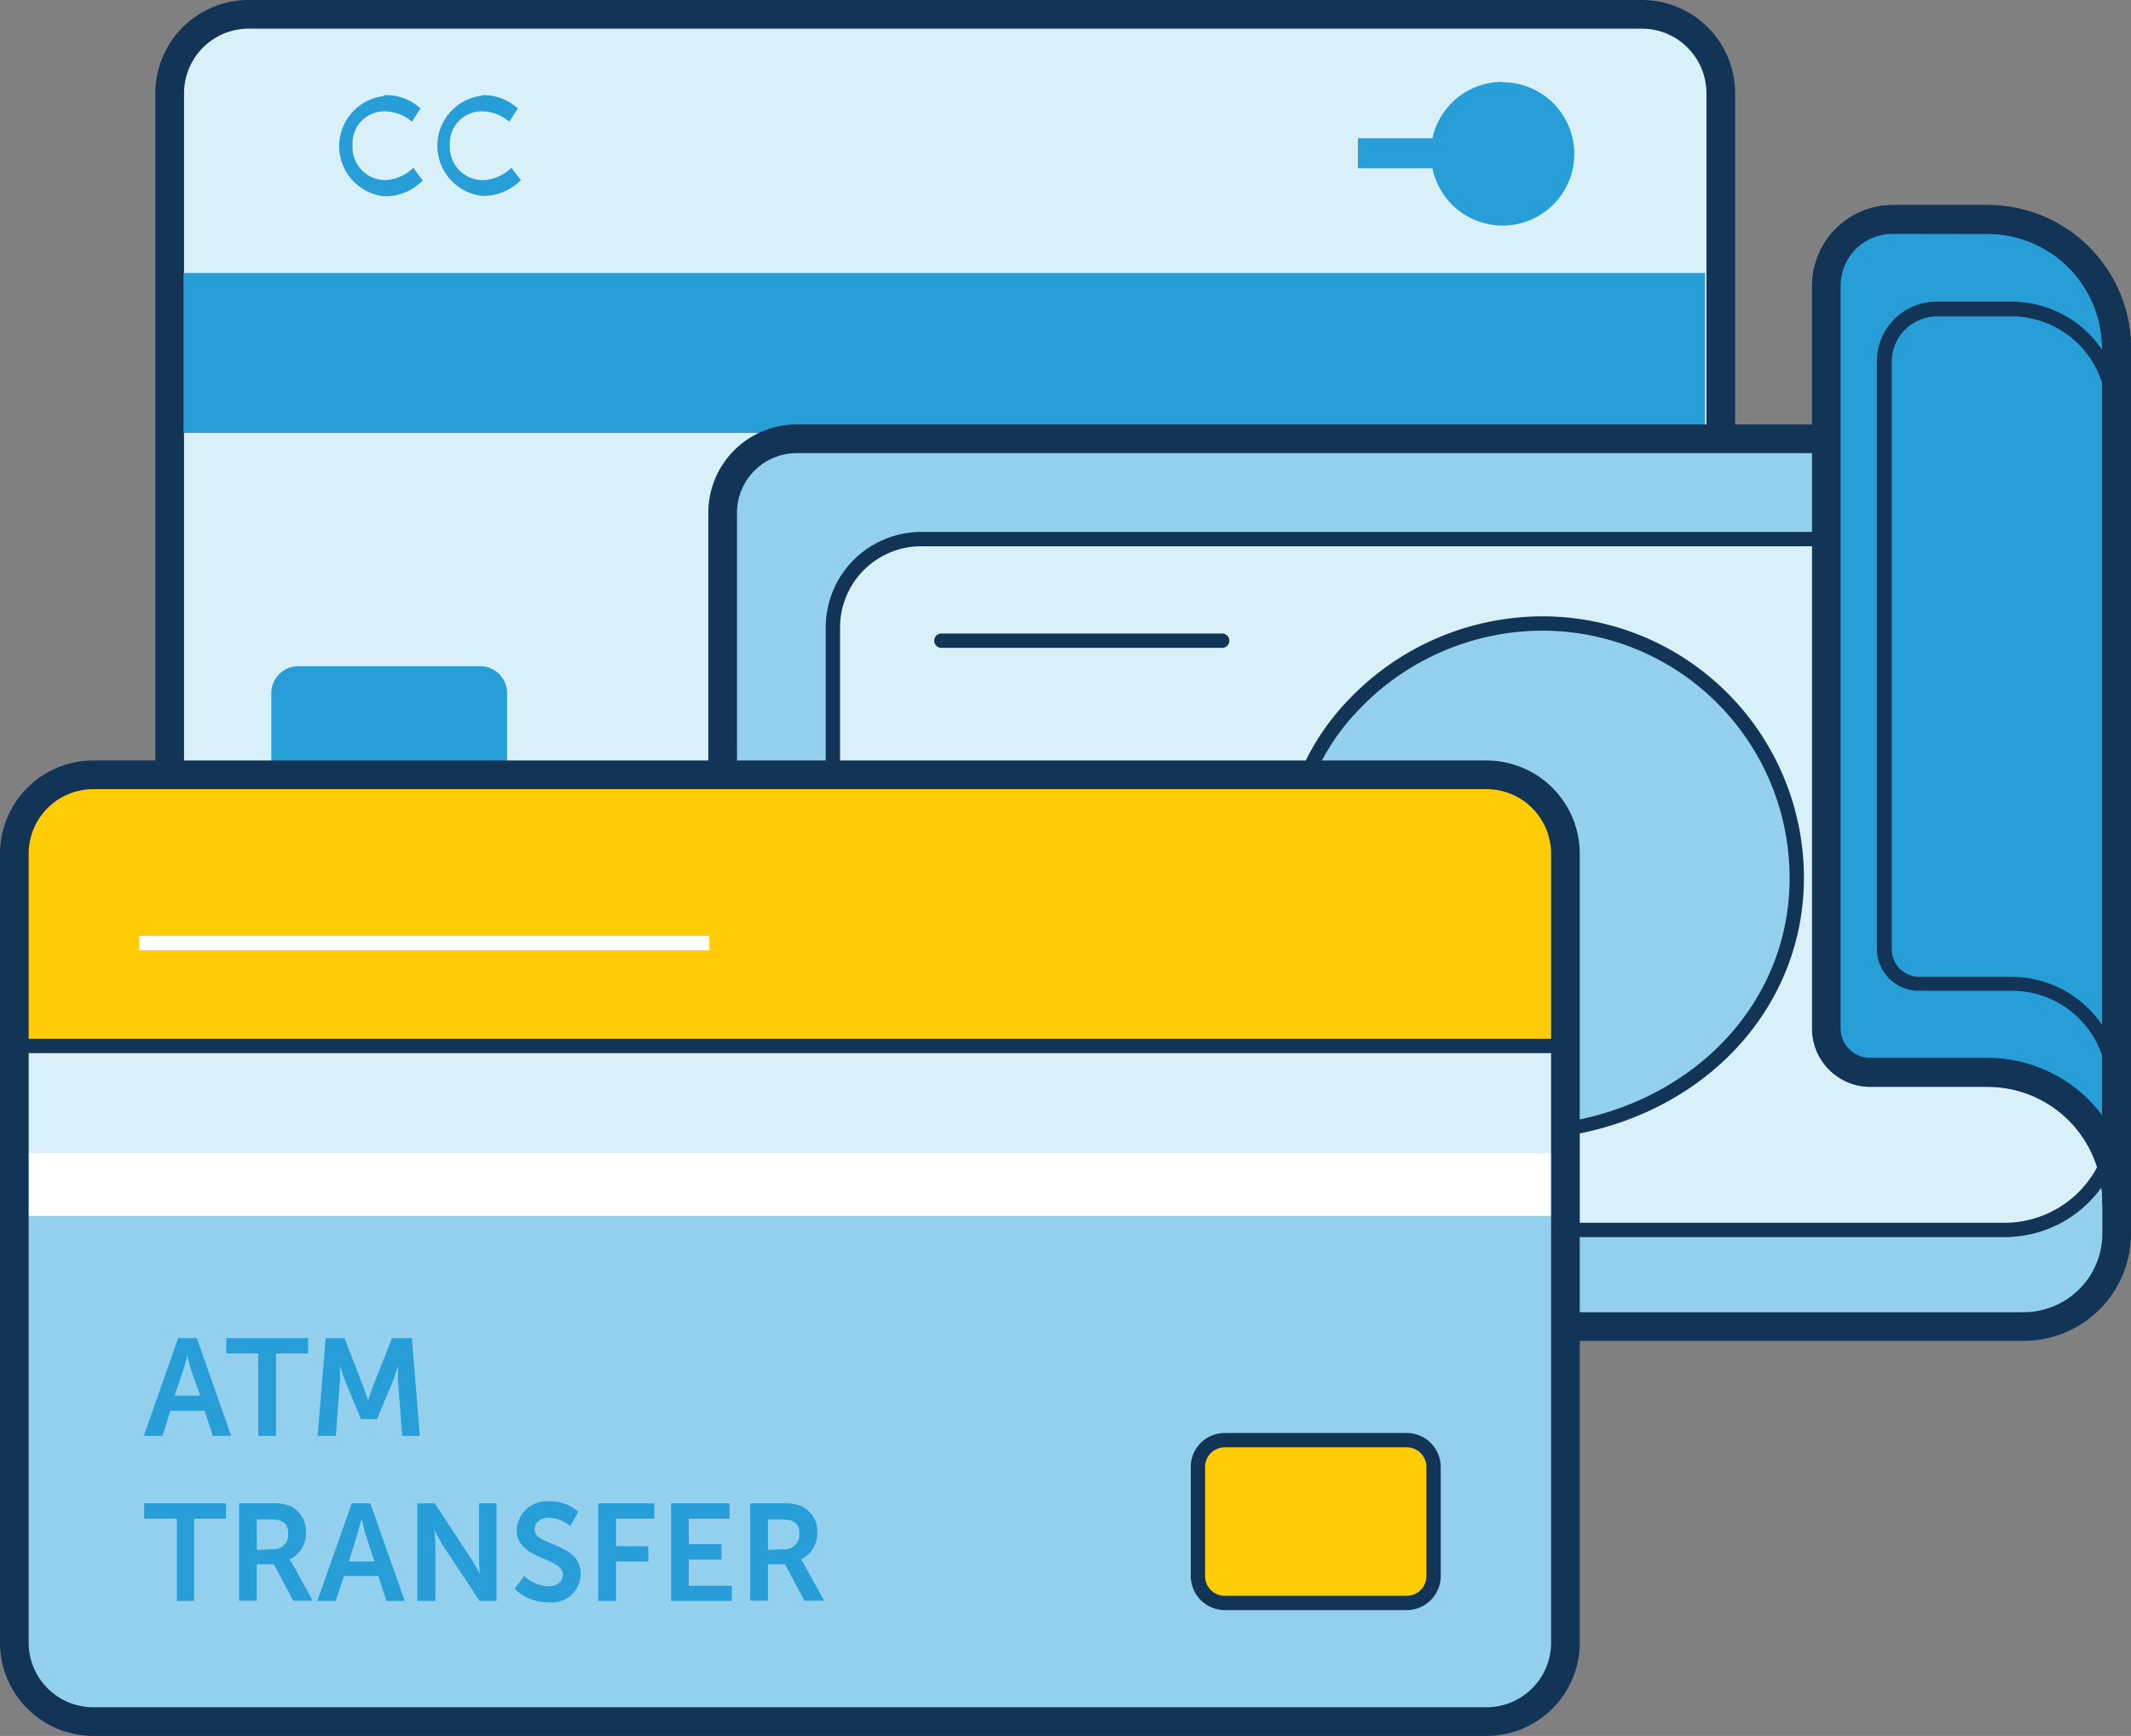
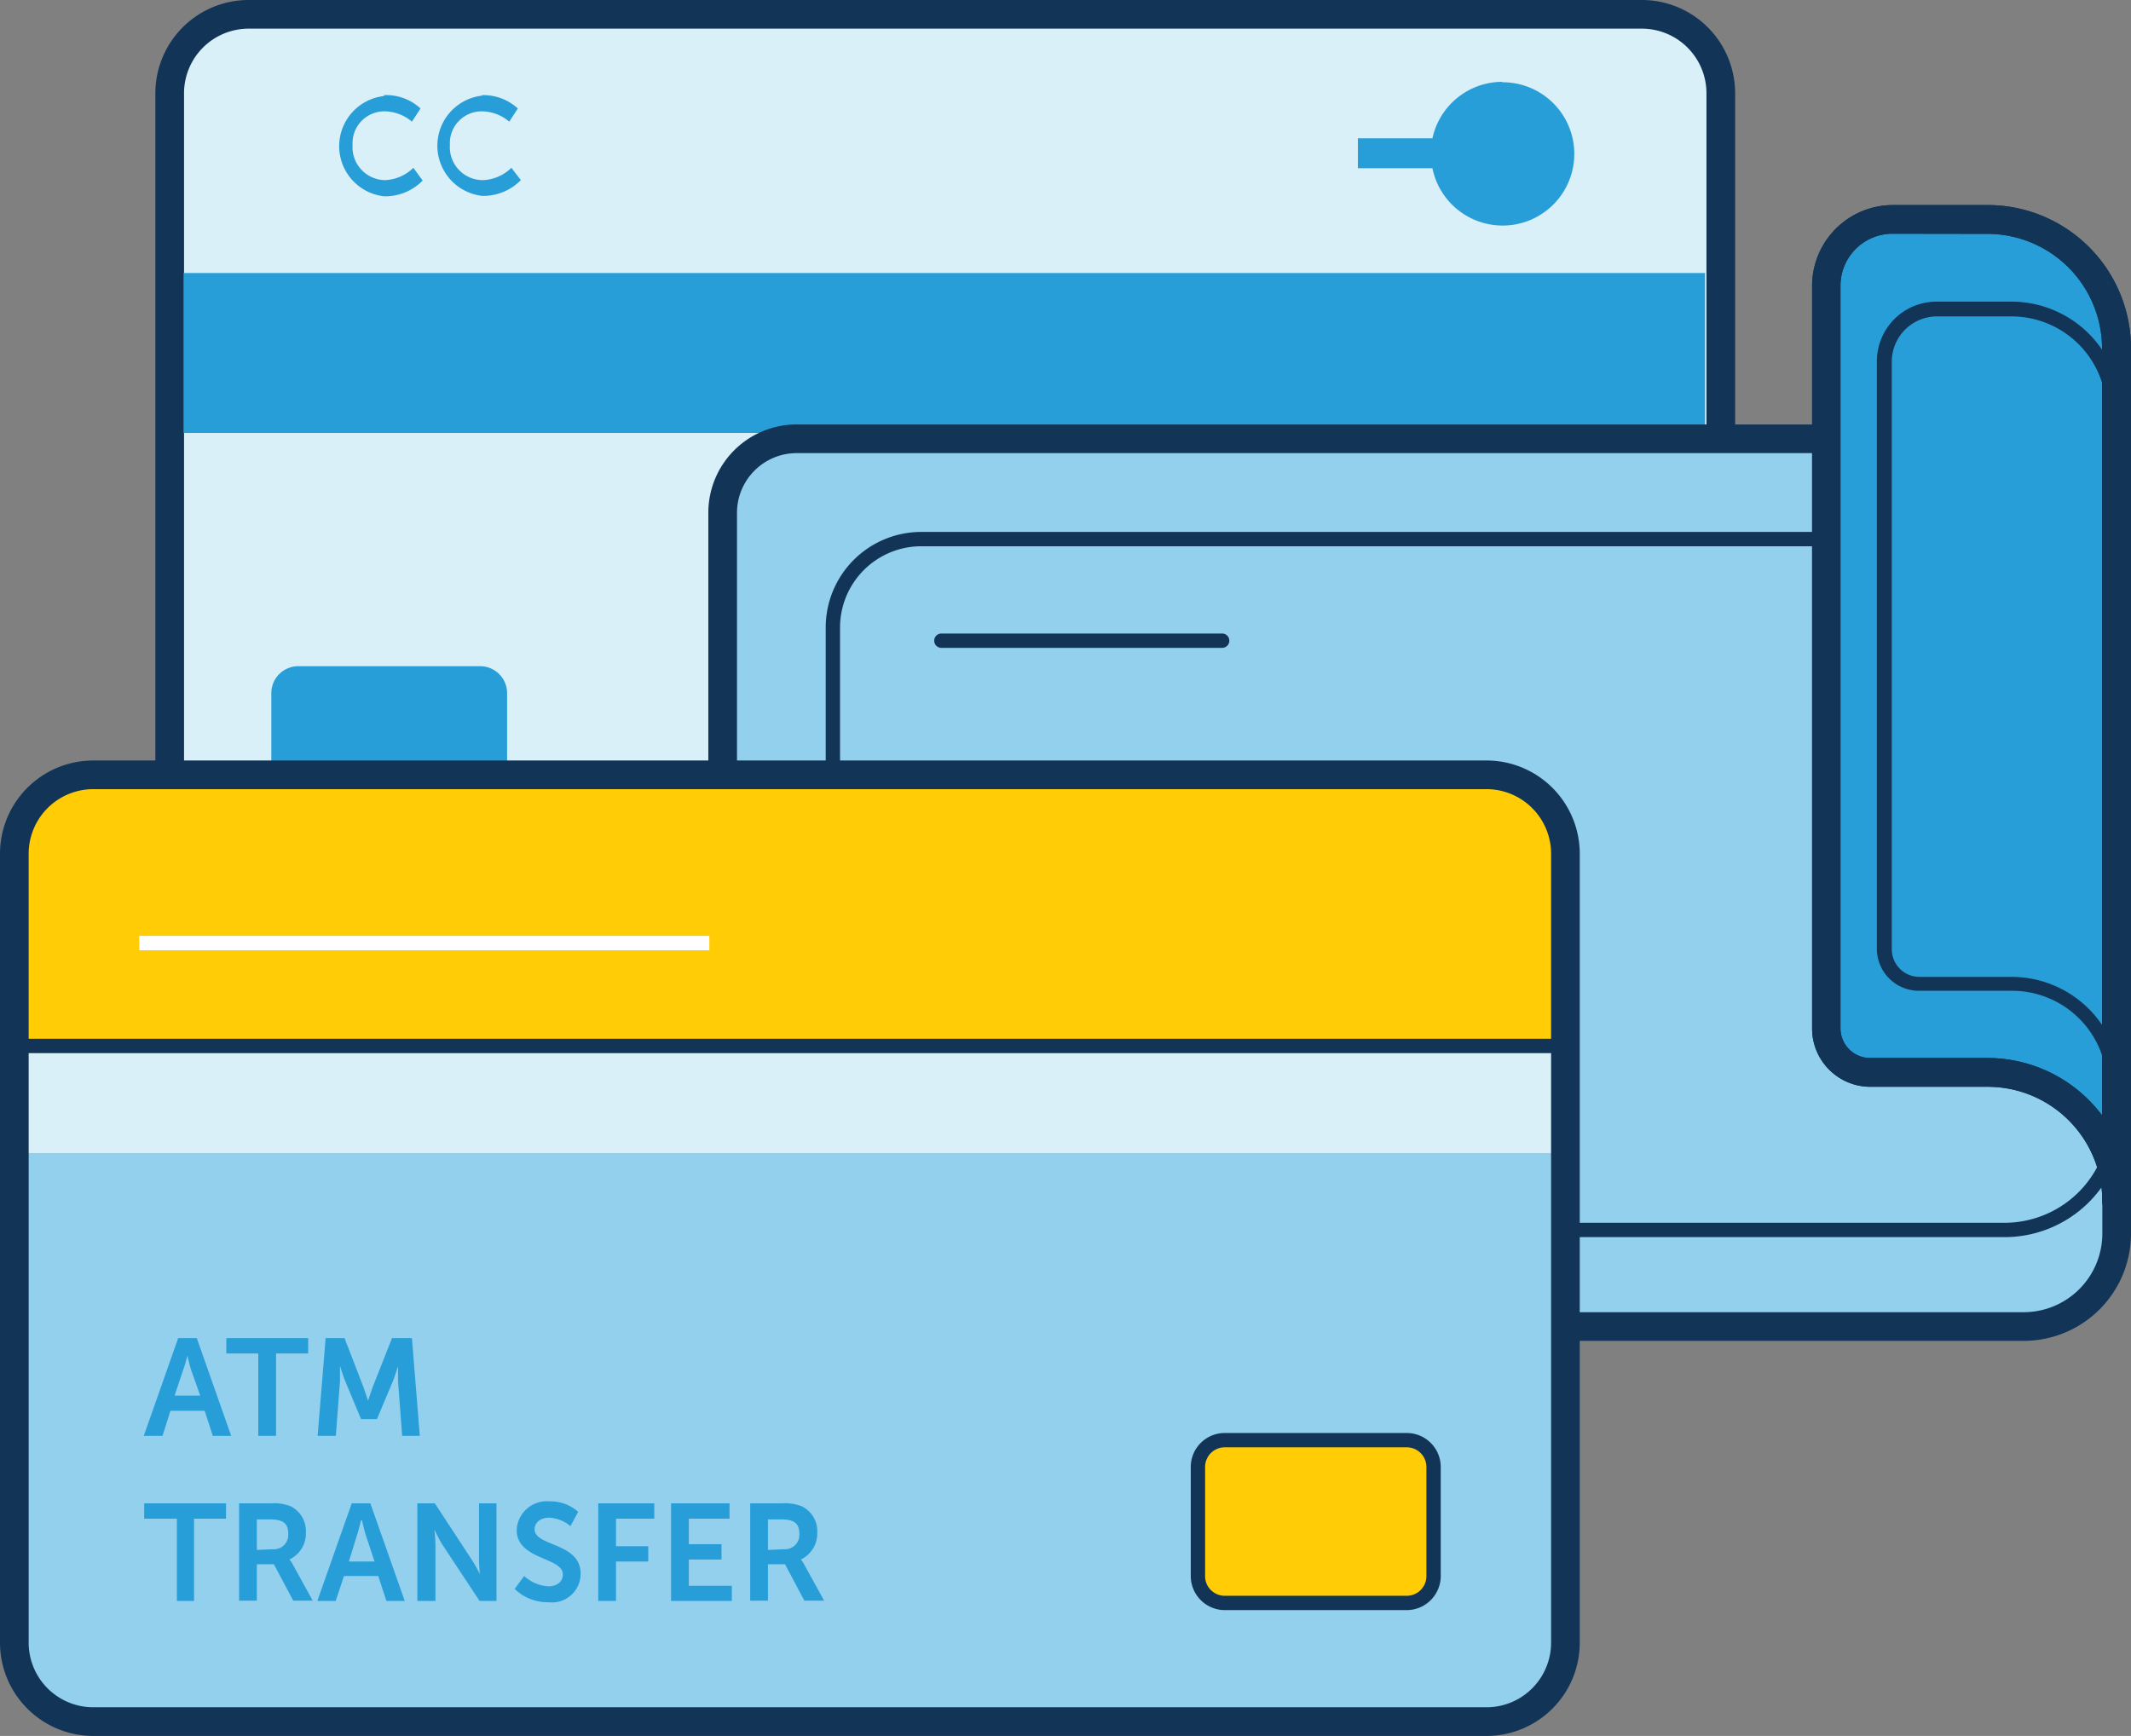
<svg xmlns="http://www.w3.org/2000/svg" width="148.68" height="121.14" viewBox="0 0 148.68 121.14">
  <rect x="0" y="0" width="148.68" height="121.14" fill="#808080" stroke="none" />
  <rect width="108.22" height="66.07" x="11.88" y="1" fill="#d9f0f9" rx="5.5" />
  <path fill="#123456" d="M114.6 68.07H17.34a6.51 6.51 0 0 1-6.5-6.5V6.5a6.51 6.51 0 0 1 6.5-6.5h97.22a6.51 6.51 0 0 1 6.5 6.5v55.07a6.51 6.51 0 0 1-6.46 6.5ZM17.34 2a4.51 4.51 0 0 0-4.5 4.5v55.07a4.51 4.51 0 0 0 4.5 4.5h97.22a4.51 4.51 0 0 0 4.5-4.5V6.5a4.51 4.51 0 0 0-4.5-4.5Z" />
  <path fill="#d9f0f9" d="M23.48 38.68h69.37v3.59H23.48z" />
  <path fill="#289ed8" d="M12.81 19.05h106.15v11.16H12.81zM26.77 6.64a3.52 3.52 0 0 1 2.57.93l-.6.92a3 3 0 0 0-1.86-.72 2.22 2.22 0 0 0-2.28 2.34 2.3 2.3 0 0 0 2.24 2.46 3 3 0 0 0 2-.86l.65.89a3.67 3.67 0 0 1-2.68 1.1 3.52 3.52 0 0 1 0-7ZM33.61 6.64a3.55 3.55 0 0 1 2.52.93l-.6.92a3 3 0 0 0-1.86-.72 2.22 2.22 0 0 0-2.28 2.34 2.3 2.3 0 0 0 2.29 2.46 3 3 0 0 0 2-.86l.66.86a3.67 3.67 0 0 1-2.68 1.1 3.52 3.52 0 0 1 0-7ZM20.81 46.49H33.5a1.88 1.88 0 0 1 1.88 1.88V56a1.87 1.87 0 0 1-1.87 1.87h-12.7A1.88 1.88 0 0 1 18.93 56v-7.63a1.88 1.88 0 0 1 1.88-1.88ZM104.81 5.71a5 5 0 0 0-4.87 3.94h-5.2v2.09h5.2a5 5 0 1 0 4.87-6Z" />
  <path fill="#92d0ee" d="M55.58 30.62h86.95a5.15 5.15 0 0 1 5.15 5.15v50.29a6.49 6.49 0 0 1-6.49 6.49H55.58a5.15 5.15 0 0 1-5.15-5.15V35.78a5.15 5.15 0 0 1 5.15-5.16Z" />
  <path fill="#123456" d="M141.19 93.57H55.58a6.16 6.16 0 0 1-6.16-6.15V35.78a6.16 6.16 0 0 1 6.16-6.16h86.94a6.16 6.16 0 0 1 6.16 6.16v50.28a7.49 7.49 0 0 1-7.49 7.51ZM55.58 31.62a4.17 4.17 0 0 0-4.16 4.16v51.61a4.16 4.16 0 0 0 4.16 4.18h85.61a5.49 5.49 0 0 0 5.49-5.48V35.78a4.16 4.16 0 0 0-4.16-4.16Z" />
-   <path fill="#d9f0f9" d="M139.74 85.83H64.09a6.18 6.18 0 0 1-6-6.2V43.78a6.16 6.16 0 0 1 6.16-6.16h77.24a6.16 6.16 0 0 1 6.17 6.16v34.26a7.84 7.84 0 0 1-7.92 7.79Z" />
  <path fill="#123456" d="M139.74 86.33H64.09a6.64 6.64 0 0 1-6.48-6.7V43.78a6.67 6.67 0 0 1 6.66-6.66h77.24a6.67 6.67 0 0 1 6.67 6.66v34.26a8.32 8.32 0 0 1-8.44 8.29ZM64.27 38.12a5.67 5.67 0 0 0-5.66 5.66v35.85a5.71 5.71 0 0 0 5.49 5.7h75.64a7.33 7.33 0 0 0 7.44-7.29V43.78a5.67 5.67 0 0 0-5.67-5.66Z" />
  <path fill="#92d0ee" d="M125.34 61.24c0 9.79-8 16.84-17.73 17.73-6.65.6-17.22-7.84-17.73-17.73s7.94-17.73 17.73-17.73a17.73 17.73 0 0 1 17.73 17.73Z" />
-   <path fill="#123456" d="M106.93 79.5c-3.12 0-6.89-1.68-10.24-4.59-4.38-3.8-7-8.77-7.29-13.64a16.74 16.74 0 0 1 4.71-12.46 18.71 18.71 0 0 1 13.52-5.8 18.25 18.25 0 0 1 18.23 18.23c0 9.6-7.65 17.27-18.19 18.23-.24.02-.49.03-.74.03Zm.7-35.49a17.73 17.73 0 0 0-12.8 5.49 15.73 15.73 0 0 0-4.43 11.71c.24 4.61 2.77 9.33 6.94 13 3.38 2.93 7.31 4.57 10.24 4.31 10-.91 17.28-8.16 17.28-17.23a17.25 17.25 0 0 0-17.23-17.28Z" />
  <path fill="#289ed8" d="M138.66 15.31h-6.62a4.63 4.63 0 0 0-4.63 4.63v51.82a3.07 3.07 0 0 0 3.07 3.07h8.18a9 9 0 0 1 9 9V24.32a9 9 0 0 0-9-9.01Z" />
  <path fill="#123456" d="M147.68 84.84a1 1 0 0 1-1-1 8 8 0 0 0-8-8h-8.18a4.07 4.07 0 0 1-4.07-4.07V19.94a5.64 5.64 0 0 1 5.63-5.63h6.62a10 10 0 0 1 10 10v59.53a1 1 0 0 1-1 1Zm-15.64-68.53a3.63 3.63 0 0 0-3.63 3.63v51.82a2.07 2.07 0 0 0 2.07 2.07h8.18a10 10 0 0 1 8 4V24.32a8 8 0 0 0-8-8Z" />
-   <path fill="#289ed8" d="M141.34 21.57h-5.23a3.66 3.66 0 0 0-3.66 3.66v41a2.42 2.42 0 0 0 2.42 2.43h6.47a7.13 7.13 0 0 1 7.13 7.12V28.7a7.13 7.13 0 0 0-7.13-7.13Z" />
  <path fill="#123456" d="M147.51 76.26a.5.5 0 0 1-.5-.5 6.63 6.63 0 0 0-6.67-6.62h-6.47a2.93 2.93 0 0 1-2.92-2.93v-41a4.16 4.16 0 0 1 4.16-4.16h5.23a7.63 7.63 0 0 1 7.63 7.62v47.09a.5.5 0 0 1-.46.5Zm-12.36-54.18a3.16 3.16 0 0 0-3.16 3.16v41a1.93 1.93 0 0 0 1.92 1.93h6.43a7.63 7.63 0 0 1 6.63 3.85V28.7a6.63 6.63 0 0 0-6.63-6.62Z" />
  <path fill="#289ed8" d="M65.68 44.71h19.59" />
  <path fill="#123456" d="M85.27 45.21H65.68a.5.5 0 0 1 0-1h19.59a.5.5 0 0 1 0 1ZM147.68 84.84a1 1 0 0 1-1-1 8 8 0 0 0-8-8h-8.18a4.07 4.07 0 0 1-4.07-4.07V19.94a5.64 5.64 0 0 1 5.63-5.63h6.62a10 10 0 0 1 10 10v59.53a1 1 0 0 1-1 1Zm-15.64-68.53a3.63 3.63 0 0 0-3.63 3.63v51.82a2.07 2.07 0 0 0 2.07 2.07h8.18a10 10 0 0 1 8 4V24.32a8 8 0 0 0-8-8Z" />
  <rect width="108.22" height="66.07" x="1" y="54.07" fill="#93d0ed" rx="5.5" />
-   <path fill="#fff" d="M102.64 64.73H7.58A6.59 6.59 0 0 0 1 71.31v13.54h108.22V71.31a6.59 6.59 0 0 0-6.58-6.58Z" />
  <path fill="#d9f0f9" d="M102.64 61.57H7.58A6.58 6.58 0 0 0 1 68.14v12.32h108.22V68.12a6.58 6.58 0 0 0-6.58-6.55Z" />
  <path fill="#ffcc05" d="M102.64 54.07H7.58A6.59 6.59 0 0 0 1 60.65v12.34h108.22V60.65a6.59 6.59 0 0 0-6.58-6.58Z" />
  <path fill="#123456" d="M109.22 73.49H1a.5.5 0 0 1-.5-.5V60.65a7.09 7.09 0 0 1 7.08-7.08h95.06a7.09 7.09 0 0 1 7.08 7.08v12.34a.5.5 0 0 1-.5.5Zm-107.72-1h107.22V60.65a6.09 6.09 0 0 0-6.08-6.08H7.58a6.09 6.09 0 0 0-6.08 6.08Z" />
  <path fill="#123456" d="M103.72 121.14H6.5a6.51 6.51 0 0 1-6.5-6.5V59.57a6.51 6.51 0 0 1 6.5-6.5h97.22a6.51 6.51 0 0 1 6.5 6.5v55.07a6.51 6.51 0 0 1-6.5 6.5ZM6.5 55.07a4.51 4.51 0 0 0-4.5 4.5v55.07a4.51 4.51 0 0 0 4.5 4.5h97.22a4.51 4.51 0 0 0 4.5-4.5V59.57a4.51 4.51 0 0 0-4.5-4.5Z" />
  <path fill="#289ed8" d="M14.28 98.45h-2.39l-.55 1.75h-1.31l2.4-6.82h1.3l2.4 6.82h-1.28Zm-1.2-3.88s-.16.67-.29 1l-.61 1.82h1.79l-.63-1.77c-.12-.38-.26-1-.26-1ZM18.02 94.45h-2.23v-1.07h5.71v1.07h-2.24v5.75h-1.24ZM22.72 93.38h1.32l1.3 3.37c.15.41.34 1 .34 1s.19-.59.34-1l1.33-3.37h1.39l.55 6.82h-1.23l-.29-3.81v-1.06s-.2.66-.36 1.06l-1.11 2.64h-1.11l-1.1-2.64c-.16-.4-.37-1.07-.37-1.07v1.07l-.29 3.81h-1.27ZM12.34 105.98h-2.28v-1.07h5.71v1.07h-2.23v5.74h-1.2ZM16.68 104.91h2.2a3.24 3.24 0 0 1 1.37.19 1.93 1.93 0 0 1 1.09 1.86 2 2 0 0 1-1.15 1.87 1.32 1.32 0 0 1 .23.33l1.4 2.54h-1.36l-1.35-2.54h-1.19v2.54h-1.24Zm2.35 3.2a1 1 0 0 0 1.08-1.08c0-.65-.28-1-1.25-1h-.94v2.13ZM26.39 109.98H24l-.58 1.74h-1.28l2.4-6.81h1.3l2.4 6.81h-1.28Zm-1.2-3.89s-.16.67-.29 1.06l-.56 1.82h1.79l-.6-1.82c-.13-.39-.27-1.06-.27-1.06ZM29.12 104.91h1.22l2.58 3.94a9.41 9.41 0 0 1 .56 1s-.06-.65-.06-1v-3.94h1.22v6.81h-1.18l-2.59-3.92a10.16 10.16 0 0 1-.56-1.06s.07.66.07 1.06v3.92h-1.26ZM36.57 109.98a2.73 2.73 0 0 0 1.7.72c.52 0 1-.27 1-.83 0-1.22-3.22-1-3.22-3.1a2.1 2.1 0 0 1 2.29-2 2.89 2.89 0 0 1 2 .73l-.54 1a2.48 2.48 0 0 0-1.5-.59c-.58 0-1 .33-1 .81 0 1.21 3.21.91 3.21 3.09a2 2 0 0 1-2.25 2 3.28 3.28 0 0 1-2.35-.93ZM41.74 104.91h3.91v1.07h-2.67v1.92h2.25v1.07h-2.25v2.75h-1.24ZM46.82 104.91h4.08v1.07h-2.84v1.78h2.28v1.07h-2.28v1.83h3v1.06h-4.24ZM52.34 104.91h2.2a3.24 3.24 0 0 1 1.37.19 1.93 1.93 0 0 1 1.11 1.86 2 2 0 0 1-1.15 1.87 1.32 1.32 0 0 1 .23.33l1.4 2.54h-1.38l-1.35-2.54h-1.19v2.54h-1.24Zm2.35 3.2a1 1 0 0 0 1.08-1.08c0-.65-.28-1-1.25-1h-.94v2.13Z" />
  <path fill="#fff" d="M9.72 65.31h39.77v1H9.72z" />
  <rect width="16.44" height="11.36" x="83.58" y="100.5" fill="#ffcc05" rx="1.88" />
  <path fill="#123456" d="M98.15 112.36h-12.7a2.38 2.38 0 0 1-2.37-2.37v-7.62a2.37 2.37 0 0 1 2.37-2.37h12.7a2.37 2.37 0 0 1 2.37 2.37v7.62a2.38 2.38 0 0 1-2.37 2.37ZM85.45 101a1.37 1.37 0 0 0-1.37 1.37v7.62a1.37 1.37 0 0 0 1.37 1.37h12.7a1.37 1.37 0 0 0 1.37-1.37v-7.62a1.37 1.37 0 0 0-1.37-1.37Z" />
</svg>